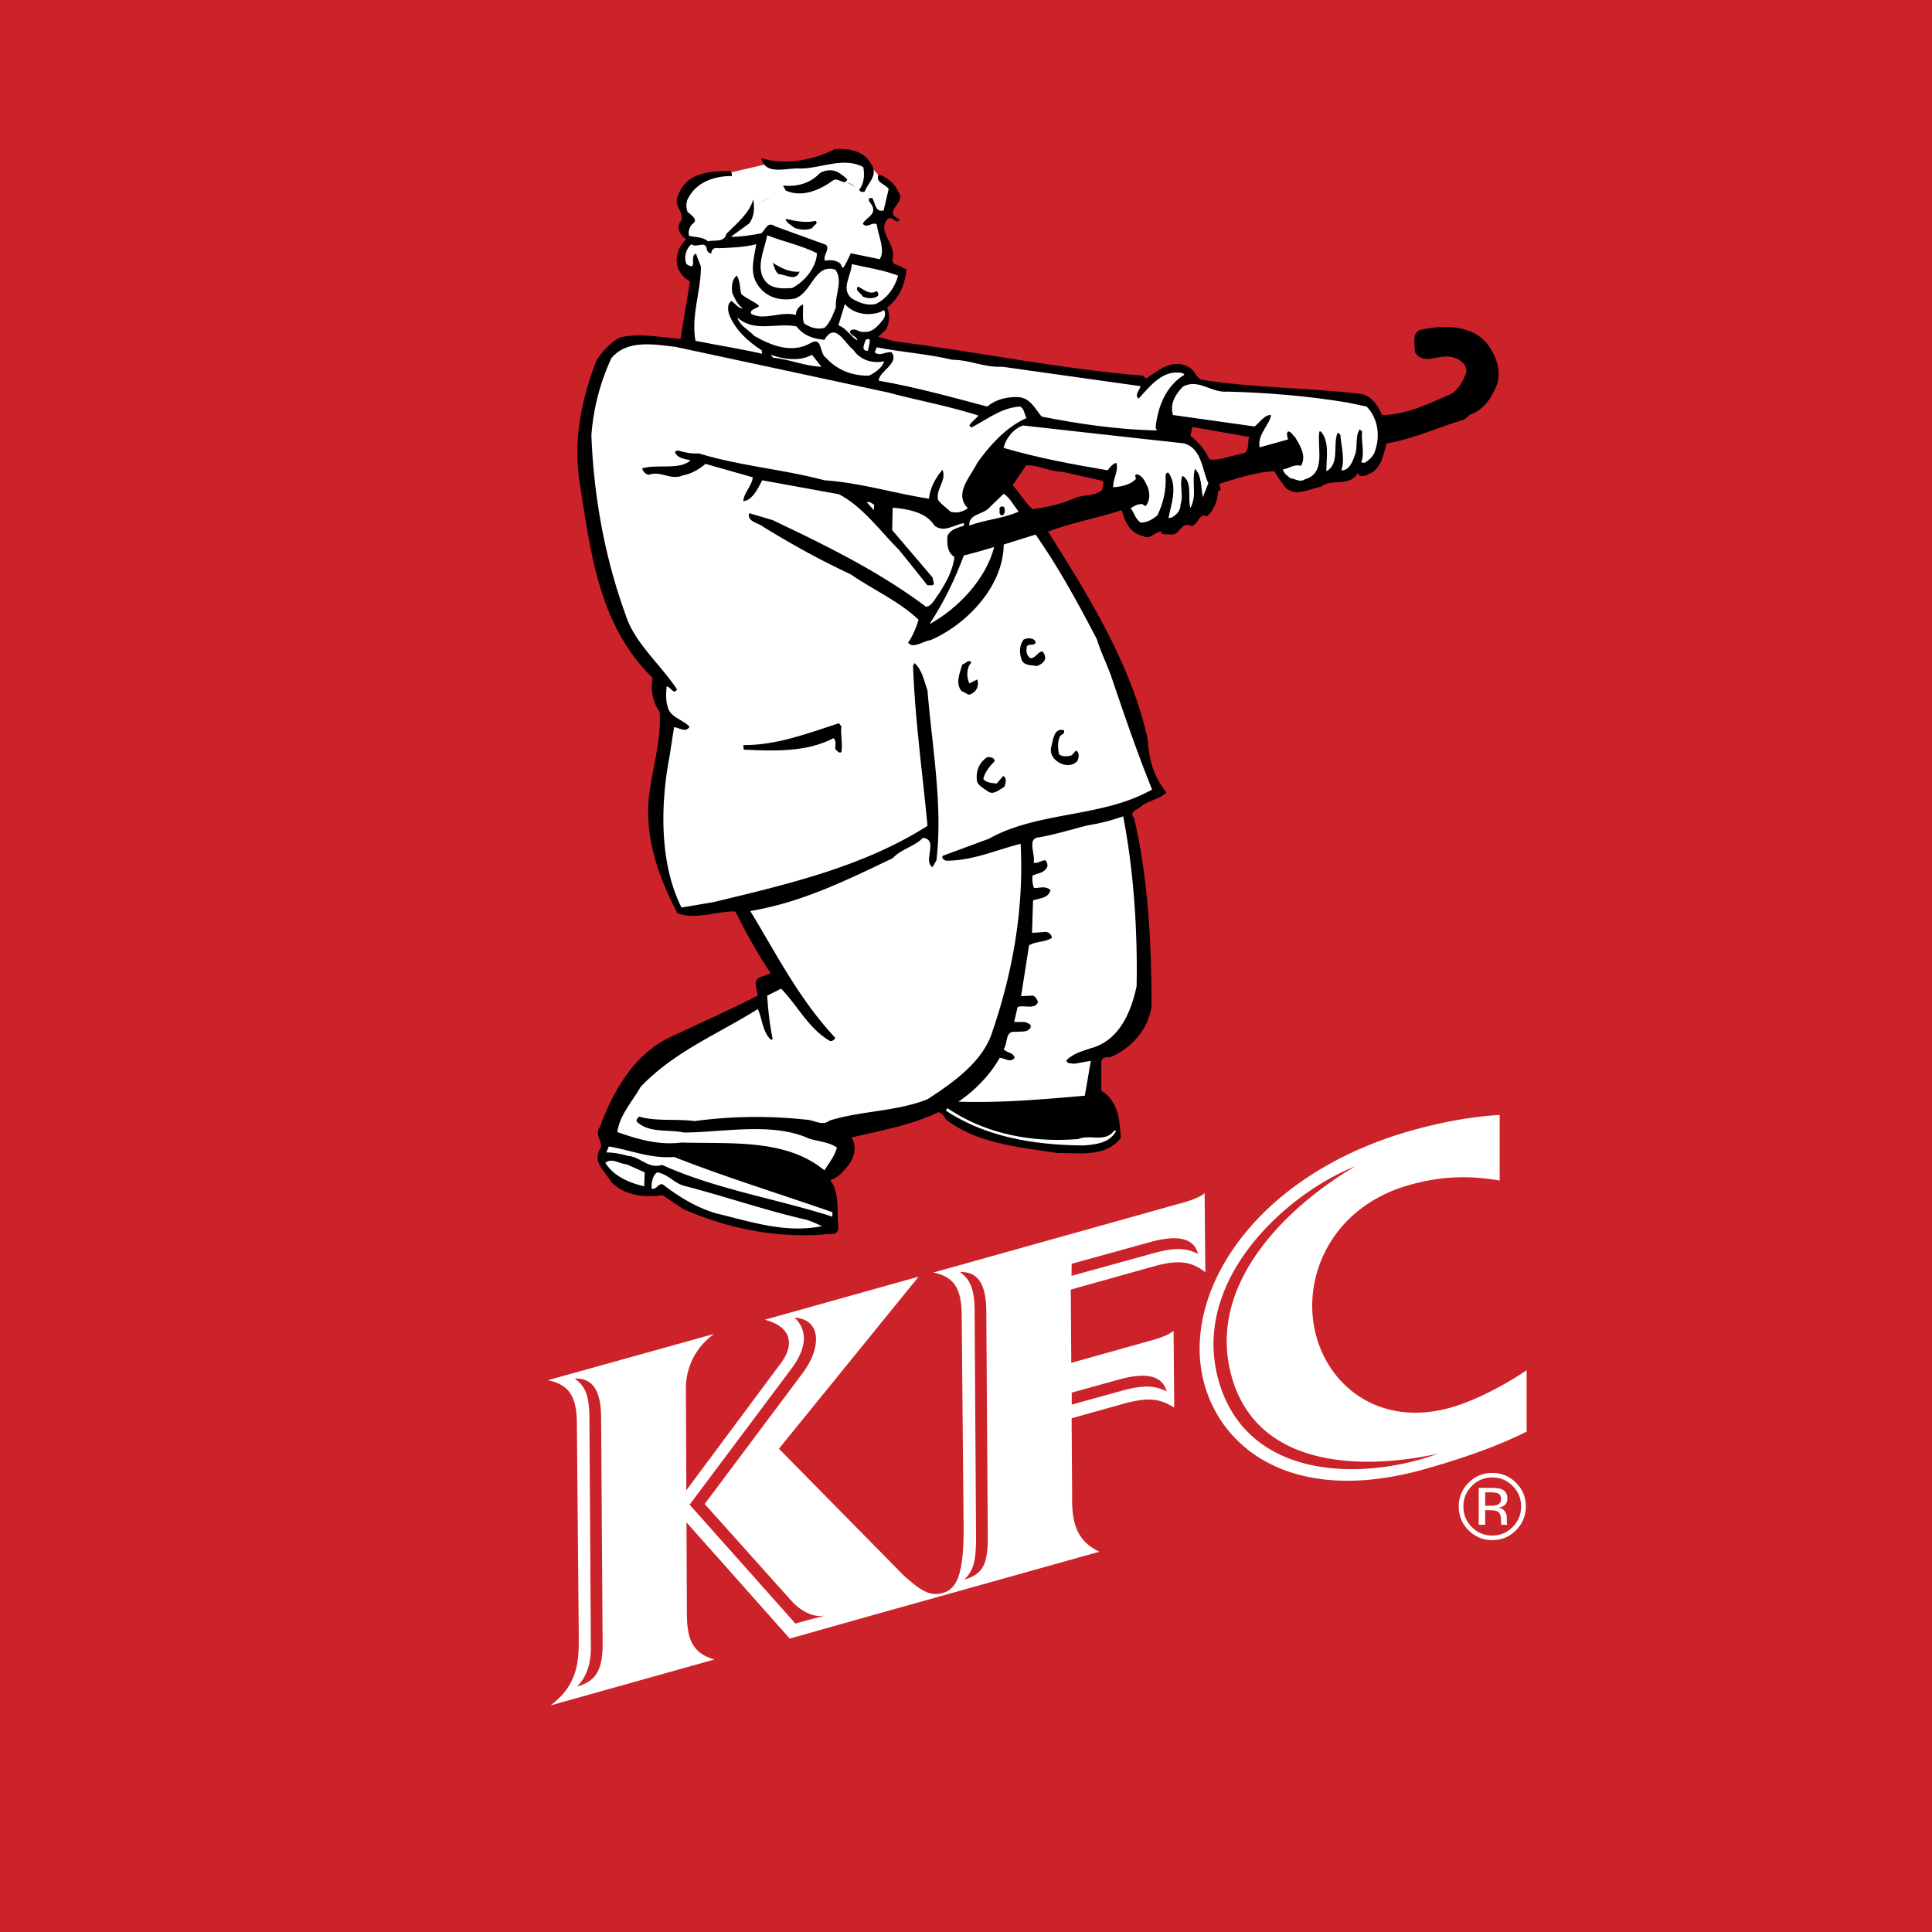
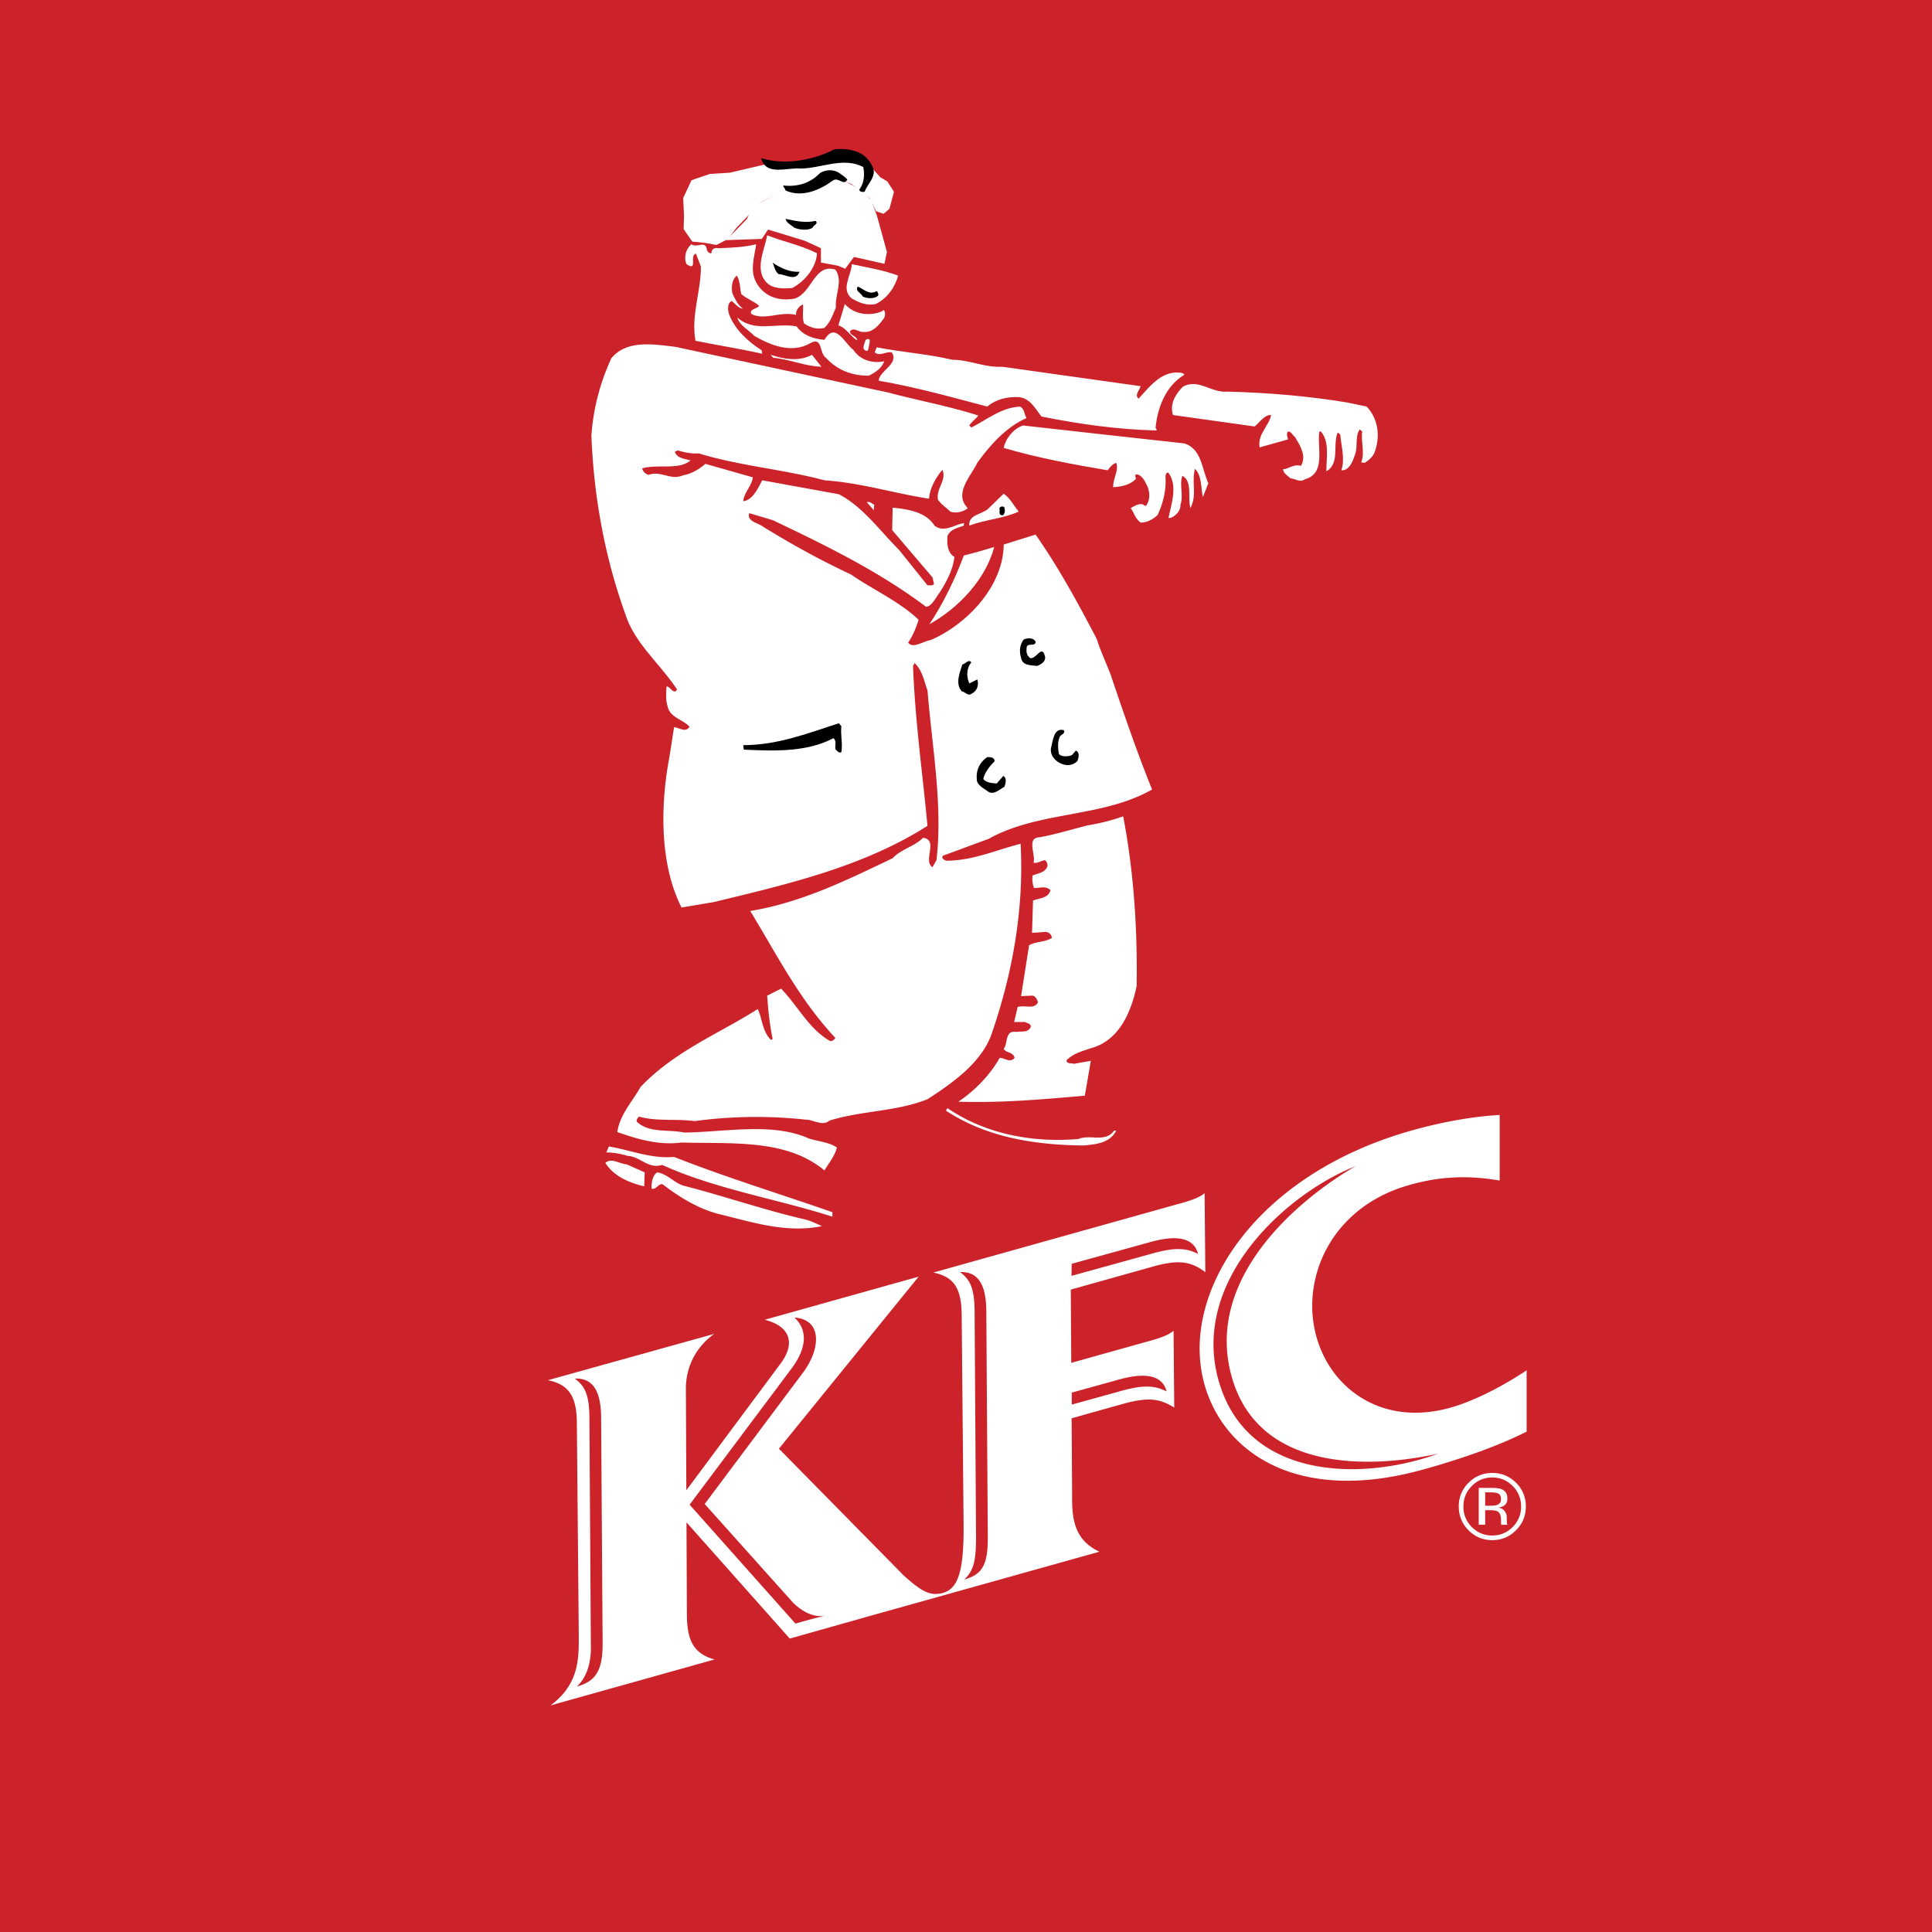
<svg xmlns="http://www.w3.org/2000/svg" width="2500" height="2500" viewBox="0 0 192.756 192.756">
  <g fill-rule="evenodd" clip-rule="evenodd">
    <path fill="#cc2229" d="M0 0h192.756v192.756H0V0z" />
    <path d="M144.693 140.448c-6.748 1.892-11.885-1.838-13.352-7.078-1.621-5.79 1.447-12.951 9.279-15.144 2.443-.686 5.236-1.095 9.002-.442v-6.544c-2.338.132-5.32.579-8.771 1.548-15.662 4.397-23.215 16.284-20.682 25.328 1.893 6.755 9.221 12.026 21.891 8.481 3.723-1.043 7.346-2.297 10.252-3.763v-6.122c-2.226 1.497-5.142 3.043-7.619 3.736zm-23.134-2.787c-2.766-10.001 6.838-18.6 13.664-21.299-5.617 3.26-15.07 11.104-12.352 20.937 2.609 9.437 13.479 9.299 20.617 7.734-7.634 2.772-19.16 2.643-21.929-7.372zM150.92 148.258a2.79 2.79 0 0 1 .838 2.04 2.81 2.81 0 0 1-.84 2.053c-.561.564-1.238.847-2.039.847s-1.479-.282-2.039-.849a2.818 2.818 0 0 1-.834-2.053c0-.797.279-1.477.84-2.04a2.771 2.771 0 0 1 2.033-.847c.799 0 1.478.283 2.041.849zm.334-.322a3.242 3.242 0 0 0-2.373-.979c-.922 0-1.707.325-2.359.977a3.217 3.217 0 0 0-.98 2.363c0 .93.322 1.723.971 2.376.65.657 1.439.986 2.367.986s1.719-.326 2.373-.984c.654-.657.98-1.45.98-2.376a3.215 3.215 0 0 0-.979-2.363zm-1.879 2.205c-.135.055-.34.083-.613.083h-.584v-1.334l.553.002c.357 0 .619.046.783.137.16.092.242.271.242.537 0 .285-.125.474-.381.575zm-1.844 1.983h.646v-1.449h.512c.344 0 .584.04.721.12.23.136.346.417.346.843v.29l.014.12.008.043a.115.115 0 0 1 .01.035h.607l-.023-.046a.574.574 0 0 1-.031-.192 4.47 4.47 0 0 1-.01-.272v-.269c0-.188-.068-.375-.199-.569-.135-.195-.346-.317-.635-.361.229-.039.406-.097.533-.179.242-.154.359-.397.361-.727 0-.461-.191-.771-.57-.93-.213-.088-.547-.133-1.004-.133h-1.285v3.676h-.001zM120.256 126.924l-.072-7.887c-.629.583-2.254.98-2.883 1.154l-24.182 6.771c1.992.408 2.765 1.485 2.827 4.032l.194 21.432c.001 4.073-.466 6.053-2.051 6.496-1.315.367-2.191-.19-3.91-1.721l-12.465-12.664 13.938-17.165-15.352 4.3c2.467.626 3.222 2.318 1.43 4.57l-9.254 12.443-.045-10.302c.071-2.566 1.438-4.302 2.816-5.298l-16.583 4.618c1.992.409 2.824 1.495 2.887 4.041l.193 21.432c0 2.223.083 4.81-2.817 6.974l16.365-4.585c-2.327-.632-2.721-2.239-2.761-4.403l-.04-9.277 10.305 11.598 7.584-2.143 23.308-6.525c-2.219-1.053-2.762-2.787-2.721-5.475l-.051-7.838 5.322-1.491c2.461-.65 3.537-.43 4.916.421l-.066-7.667c-.627.586-2.252.98-2.881 1.155l-7.326 2.052-.049-7.31 8.5-2.379c2.461-.65 3.617-.34 4.924.641zm-62.694 41.34c1.009-.956 1.434-2.431 1.388-4.099l-.143-22.387c.025-2.735-.493-3.494-1.455-4.239 1.478-.042 2.612.76 2.622 3.929l.149 22.513c.008 2.661-.682 3.77-2.561 4.283zm23.101-6.646l-1.303.365-10.557-11.862 10.056-13.431c1.687-2.184 1.736-3.99.408-5.234 2.803.188 2.667 3.173.709 5.676l-9.669 12.921 9.011 10.063-.11-.148s1.482 1.574 3.115 1.213l-1.664.438h.004v-.001zm30.958-23.977c2.244-.625 4.299-.649 4.771 1.182-1.053-.521-2.094-.765-4.756.012l-4.705 1.302-.006-1.197 4.696-1.299zm-15.42 19.948c.996-.918 1.156-2.008 1.18-4.051l-.143-22.385c.023-2.737-.495-3.493-1.454-4.241 1.475-.042 2.61.763 2.62 3.929l.148 22.514c.009 2.662-.472 3.72-2.351 4.234zm10.701-30.296l.021-1.203 7.834-2.167c2.246-.628 4.301-.65 4.775 1.181-1.057-.521-2.094-.765-4.758.014l-7.872 2.175zM74.517 21.848l-2.049 2.111 3.539-.124.621-.931 3.664 1.117 1.614.746v1.428l1.677.31.745.311.87-1.18 3.043.683.248-1.18-.993-3.601-.56-1.553-.993-.993-1.553-.869-1.49-.622-1.242.808-1.739.621-1.676-.062-3.167 1.8-.559 1.18z" fill="#fff" />
    <path fill="#fff" d="M72.799 17.232l-1.987.124-1.821.622-.828 1.779.082 1.822-.041 1.283.869 1.242 1.242.124 1.16.208 1.158-.58.828-1.118 1.284-1.325.456-.704.869-.62 1.407-.745.902-.34 1.788-.405 1.947-.29.786-.808 1.076.477.952.372.911.704.952.745.622 1.284.745.248.579-.497.455-1.697-.662-1.035-.703-.414-.994-1.118-1.739-1.117-2.608.248-2.898.579-1.614.042H76.69l-3.891.91z" />
-     <path d="M148.721 34.802c-1.439-2.435-4.619-2.435-7.004-1.889-.895.249-.547 1.491-.547 2.235.945 1.441 2.484 0 3.926.547.645.199 1.291.696 1.191 1.491-.297.794-.744 1.688-1.539 2.135-2.186.945-4.471 2.087-6.855 2.087-.398-.894-.994-1.838-1.986-2.087-5.268-.646-10.83-.595-16.047-1.44-.596-.248-.695-1.043-1.342-1.291-1.539-.845-3.029.397-4.172 1.192l-.299-.298c-8.445-.695-16.492-2.385-24.788-3.428l-1.64-.448.745-.695c.397-.595.447-1.54.149-2.235 1.291-.993 1.788-2.384 1.937-3.874h-.249c-.348-.398-1.093-.249-1.192-.845.546-1.689-1.589-2.732-.447-4.123.497-.348.944.695 1.192.05-1.838-.795.794-1.64-.149-2.782-.298-.795-1.143-1.44-1.937-1.688-.397.794.695.943.994 1.44l-.497 2.136c-.845.248-.845-.795-1.142-1.242-.149 0-.298 0-.348.15 0 .249.249.397.348.645.447.894-.696 1.192-.944 1.789.447.497.944-.248 1.392.05.148 1.142.894 2.583.297 3.477l-2.881-.596c-.248.497-.447 1.043-.794 1.49-.149-.148-.149-.348-.298-.497-.397-.298-.944-.348-1.49-.248-.249-.497.546-1.143.099-1.59l-5.066-1.838c-.795-.547-.944.347-1.391.695-.994.198-2.037.348-3.031.348l1.839-1.342c.497-.646.546-1.59.396-2.384-.396 1.39-1.639 2.384-2.682 3.427-.199.894-1.192.596-1.838.745-.497-.447-1.341-.398-1.888-.547-.099-.497.05-.894.347-1.192.646-.398-.149-.895-.496-1.192-.149-.448-.149-.845 0-1.242.844-1.739 2.633-2.335 4.421-2.335v-.249l-.149-.248c-2.037 0-4.372.148-5.167 2.335-.695 1.092.845 1.937.149 2.781-.397.646.099 1.341.596 1.69-.497.497-.794 1.042-.894 1.688-.198 1.093.397 1.987 1.292 2.534l-.943 5.713c-1.987-.15-4.024-.596-6.012-.15-.943.448-1.837 1.441-2.384 2.335-1.39 3.577-2.285 7.551-1.739 11.724 1.143 7.203 1.888 14.604 7.353 19.92-.249 1.143 0 2.435.695 3.378.198 3.031-.795 5.763-1.093 8.693-.348 4.223 1.093 7.998 2.882 11.426 1.937.646 3.875-.249 5.762-.199 1.043 2.086 2.186 4.173 3.527 6.16-.298.199-.695.249-1.043.397-.794.298-.298 1.292-.248 1.838-2.881 1.49-5.862 2.782-8.792 4.173-3.626 1.739-5.713 5.515-6.955 8.942-.646.795.497 1.59-.05 2.285-.646 1.341.646 2.186 1.192 3.229 1.391 1.341 3.229 1.54 5.118 1.292l2.085 1.391c4.223 1.839 8.893 2.882 13.91 2.533.547-.198 1.342.249 1.54-.596-.198-1.64.198-3.428-.795-4.818l.149-.1c.596-.148 1.143-.795 1.589-1.342.647-.794.944-1.986.349-2.831 2.98-.695 6.011-1.242 8.693-2.533.348.148.596.396.745.744 3.128 2.385 7.154 2.732 11.078 3.329 2.285 0 4.869.447 6.359-1.49-.1-1.739-.199-3.626-1.938-4.72v-2.781c-.051-.447.396-.646.844-.547 2.137-.845 3.875-2.832 4.172-5.116 0-6.21-.346-12.817-1.738-18.729-.645-.745.547-.894.846-1.341.744-.447 1.688-.596 2.385-1.242-1.293-1.491-1.789-3.428-1.889-5.365-1.689-7.551-5.91-14.257-9.936-20.665 2.385-.895 4.918-1.342 7.352-2.137.299 1.143.846 2.334 2.137 2.583.695.397 1.143-.397 1.74-.446.049.049.148.149.148.248l.895.049c.943.1.943-1.391 2.086-.844.348-.1.547-.497.744-.795.199-.1.447-.448.697-.149.793-.595 1.092-1.589 1.191-2.583.496 0 .049-.448.1-.696 1.787-.497 3.576-1.192 5.514-1.242.199.447.547.894.844 1.291.945 1.491 2.584.448 3.775.249 1.145-.894 2.783.099 3.676-1.341l.199.249c.348.049.596 0 .846-.149 1.34-.497 1.488-1.938 1.838-3.08 2.732-.447 5.166-1.64 7.75-2.385l.594-.496c1.342-.448 2.188-1.74 2.635-2.932.445-1.239.046-2.63-.6-3.623zM109.975 48.86c-.695.645-1.689.497-2.535.745-1.391.645-2.881.994-4.42 1.193-.746-.646-1.293-1.64-1.988-2.385l1.342-1.987c1.291-.05 2.334.646 3.627.646l3.975.894c.247.248-.001.596-.001.894zm13.908-3.577c-1.092.149-2.086.696-3.229.547-.396-.944-1.094-1.739-1.887-2.335l.197-.895 5.664.994c-.198.596.101 1.54-.745 1.689z" />
    <path d="M86.973 16.47c.646 1.043-.397 1.789-.695 2.633-.149.099-.546.05-.546-.198.497-.597.546-1.54.397-2.235-1.937-1.043-4.123.099-6.209.148-1.341-.148-3.527.795-3.974-1.043 2.384.746 5.216.199 7.352-.894 1.49-.1 2.98.199 3.675 1.589z" />
    <path d="M84.54 17.912c-.348.695-.895-.298-1.441.099-1.292.944-3.08 1.739-4.72.994-.049-.198-.198-.298-.248-.497 1.391.149 2.683-.199 3.676-1.242.596-.347 1.341-.397 1.937 0 .249.198.547.347.796.646zM81.36 22.034c.348.298-.199.397-.298.695-.497.298-1.292.199-1.789 0-.297-.248-.844-.497-.895-.894.945.199 1.988.448 2.982.199z" />
    <path d="M81.509 25.264c-.049 1.341-1.143 2.782-2.483 3.478-.845.049-1.839.099-2.484-.497-1.341-1.292-.249-3.329 0-4.77 1.639.646 3.377.993 4.967 1.789z" fill="#fff" />
    <path d="M70.531 24.965c.099.149.198.348.447.298 0-.397.298-.597.695-.497 1.292-.05 2.583-.1 3.775-.397-.198 1.34-.695 2.732.099 3.974.795 1.291 2.236 1.739 3.776 1.44 1.739-.646 1.938-3.527 4.023-2.882.795 1.093-.049 2.484.05 3.775-.298.695-.547 1.491-1.143 2.037-.746.198-1.441-.049-2.037-.447-.199-.547-.05-1.391-.1-1.888-.397.149-.745.596-.695 1.042-1.589-.397-3.13.597-4.471-.099-.198-.497.547-.497.795-.795-.447-.447-1.242-.695-1.789-1.192-.149-.596-.099-1.292-.447-1.838-.497.397-.547 1.142-.447 1.738.248.547.497 1.143 1.043 1.54-.348.05-.746-.446-1.093-.745-.497.199-.397.994-.249 1.391.596 1.49 1.888 2.683 3.229 3.528l.05.348c-2.186-.497-4.422-.845-6.657-1.292-.448-2.584.546-4.869.546-7.402l-.497-1.292c-.695.148.249 1.837-.943 1.043-.298-.696-.05-1.54.497-1.987.549.45 1.443-.493 1.543.599z" fill="#fff" />
    <path d="M79.771 27.102c-.348 1.042-1.441.248-2.086.248-.397-.298-.447-.845-.596-1.143.793.546 1.787.994 2.682.895z" />
    <path d="M89.606 27.499c-.298 1.142-1.092 2.285-2.235 2.832-.894.198-1.688-.15-2.385-.547-1.143-.944-.049-2.285 0-3.428 1.59.348 3.18.596 4.62 1.143z" fill="#fff" />
    <path d="M87.471 29.039c.099.099.248.347.099.497-.397.298-1.092.249-1.49.05-.199-.398-.794-.547-.497-.994.596.248 1.142.894 1.888.447z" />
    <path d="M87.967 31.076l.198-.149c.199.198.149.596.05.794-.497.695-1.143 1.491-2.037 1.391-.497.1-.943-.545-1.391-.048.049.446.695.446.745.893-.596-.298-1.143-1.291-1.888-1.49l.646-2.136c.895 1.042 2.435 1.242 3.677.745zM79.472 32.566c.695.943 1.739 1.242 2.782 1.341 1.092-1.888 2.037.397 2.881.994.695 1.043 1.937 1.391 3.08 1.143-.199.646-.895 1.143-1.54 1.441-1.689 0-3.129-.547-4.272-1.789-.695-.446-.298-2.186-1.589-1.44-1.837 1.044-3.924.199-5.563-.745-.596-.646-1.441-.993-1.689-1.838 1.688 1.539 3.923.495 5.91.893z" fill="#fff" />
    <path d="M86.775 33.907c0 .397-.1.745-.199 1.093-.695 0-.347-.646-.248-.993.099-.199.297-.249.447-.1zM88.663 39.173c2.98.795 6.011 1.342 8.941 2.285-.248.347-.695.646-.894.994l.199.199c1.589-.795 2.982-1.987 4.869-2.086.447.249.396.745.646 1.143-2.037.894-3.627 2.682-4.92 4.471-.645 1.341-2.383 3.08-.943 4.521-.447.348-1.093.545-1.739.348-.397-.397-.894-.696-1.242-1.192-.199-1.143.894-1.938.447-2.98-.646.745-1.242 1.788-1.341 2.88-3.527-.545-6.806-1.589-10.432-1.837-4.074-1.093-8.495-1.44-12.519-2.682-.745.049-1.44-.1-2.086-.298-.1.05-.297.05-.297.198.248.597.993.646 1.539.795-1.093.994-3.328.347-4.818.795.049.298.348.596.646.645 1.242-.446 2.186.597 3.428.05.845-.149 1.59-.596 2.235-1.143l4.72 1.341c-.05.795-.895 1.541-.944 2.385.944-.099 1.49-1.341 1.888-2.086l7.65 1.391c2.384 1.242 4.073 3.626 6.011 5.563l2.831 3.528c.199-.05.497.099.646-.149l-.149-.646-4.023-4.719.049-2.235c1.59.149 3.329.447 4.173 1.789.943.745 1.987-.1 2.931-.249v.249c-.646.248-1.342.347-1.64 1.042-.049.845 0 1.64.696 2.086-.149 1.292-.795 2.484-1.49 3.578-.398.497-.745 1.341-1.341 1.39-4.769-3.577-10.084-6.16-15.3-8.643l-2.334-.695c-.299.844.993.993 1.44 1.391 2.832 1.738 5.613 3.278 8.693 4.719 2.236 1.54 4.819 2.683 6.756 4.521-.249.844-.597 1.639-1.043 2.285.496.646 1.49-.149 2.235-.249 3.576-1.54 7.252-5.315 7.303-9.538l3.178-.994c2.336 3.329 4.322 7.005 6.111 10.432.348 1.143.943 2.385 1.391 3.577 1.291 3.825 2.633 7.749 4.123 11.426-4.967 2.831-11.326 2.136-16.293 4.917l-4.571 1.689c-.199.248.099.397.298.497 2.683 0 4.917-1.043 7.451-1.688.348 6.656-.844 12.965-2.83 18.778-.945 2.98-3.925 5.066-6.459 6.706-3.08 1.242-6.657 1.143-9.786 2.136-.696.597-1.59-.1-2.385-.1a45.954 45.954 0 0 0-11.078.149c-1.739-.248-3.825.05-5.514-.446-.149.099-.298.297-.249.496 1.242 1.192 3.179.745 4.719 1.093 4.124-.05 8.843-1.043 12.469.597.943.298 1.987.347 2.782.894-.199.845-.795 1.54-1.242 2.286-3.825-3.18-9.29-2.634-14.257-2.783-2.286.299-4.421-.347-6.408-1.043.249-1.738 1.49-3.029 2.334-4.521 3.429-3.576 7.75-5.266 11.674-7.749.447.844.447 2.285 1.341 3.079l.149-.099c-.298-1.44-.447-2.832-.546-4.322l1.391-.695c1.689 1.739 2.732 3.975 4.868 5.217.249.049.398-.101.546-.299-3.626-3.875-5.861-8.346-8.494-12.667 5.117-.844 9.637-3.08 14.207-5.266.895-.943 2.137-1.142 3.03-2.036 1.59.198-.05 2.285.944 2.931l.398-.695c.646-5.514-.447-11.376-.895-16.94-.347-.944-.497-1.987-1.292-2.732l-.149.298c.199 5.415.944 10.631 1.441 15.946-6.408 4.074-13.91 5.812-21.311 7.601l-3.229.547c-2.186-4.322-2.136-10.184-1.192-15.103l.446-2.881c.497 0 1.143.596 1.541-.05-.646-.745-1.938-.895-2.186-2.037-.199-.646-.149-1.292-.1-1.987.398 0 .695.894 1.043.298-1.639-2.484-4.222-4.62-5.117-7.401-2.037-5.614-3.18-11.625-3.428-17.934.199-2.782.895-5.315 1.987-7.7 1.541-1.888 4.272-1.392 6.409-1.143l21.263 4.566z" fill="#fff" />
    <path d="M95.021 35.894c1.688 0 3.229.795 4.967.696 4.57.646 9.189 1.291 13.811 1.938-.1.397-.646.894-.199 1.242 1.143-1.242 2.436-2.98 4.422-2.534l.148.149c-1.887 1.143-2.682 3.279-2.881 5.316.051.099.15.148.1.248-3.975-.1-7.75-.646-11.475-1.391-.646-.794-1.094-1.788-2.236-1.938-1.191-.049-2.285.199-3.18.944-3.576-.944-7.104-1.937-10.829-2.583.049-.993 2.086-1.688 1.292-2.832-.596-.099-1.192.448-1.689 0l.199-.496c2.532.495 5.017.646 7.55 1.241zM81.012 35.397l.944 1.192c-1.689-.049-3.13-.745-4.819-.895l-.248-.298c1.292.449 2.882.697 4.123.001zM134.465 40.166l1.887.398c1.193 1.241 1.391 3.08.746 4.67-.199.397-.547.695-.943.944l-.35-.05c.398-.944-.049-2.037.102-3.081l-.25-.198c-.496.696-.148 1.789-.496 2.583-.199.596-.547 1.541-1.342 1.491.398-1.044 0-2.385-.1-3.577-.1 0-.197-.299-.297-.099-.447 1.242.248 3.03-1.094 3.775 0-1.341.348-2.931-.547-3.975h-.148c-.248 1.641.695 4.174-1.439 4.77-.498.348-.945-.05-1.441-.099-.299-.249-.695-.497-.746-.895.598-.05 1.045-.547 1.789-.348.596-.994-.1-2.037-.596-2.881-.199-.1-.348-.548-.695-.548-.199.249-.051.548 0 .796l-2.832.794c-.248-1.292.994-2.236 1.143-3.229-.646-.049-1.143.745-1.639 1.143l-8.148-1.143c-.348-1.093.25-2.087.994-2.832 1.539-.844 2.832.646 4.422.497 4.071.101 8.145.449 12.02 1.094zM118.17 44.24c1.738.546 1.738 2.583 2.385 3.974l-.547 1.391c-.197-.944-.1-2.186-.795-2.832-.348 1.54.25 2.534-.445 3.925-.299-1.043.248-2.634-.795-3.229-.348.844.148 1.937-.199 2.881.049.546-.398 1.043-.895 1.292l-.299.05c.199-1.143.994-3.18 0-4.521-.197-.099-.297.198-.297.348.1 1.391-.248 2.731-.795 3.875-.498.447-1.043.745-1.689.745-.547-.398-.646-.994-.994-1.44.348-.199.695-.448 1.193-.398.1.05.148.199.348.149.396-.497.396-1.292.148-1.888-.248-.498-.496-1.143-1.094-1.242-.297.099 0 .348-.098.497-.547.546-1.393.745-2.236.794-.049-.845.596-1.688.299-2.434-.348.099-.646.447-.846.745-3.525-.597-7.004-1.242-10.381-2.235.197-.944.992-1.938 1.938-2.236 5.215.596 10.729 1.193 16.094 1.789zM101.629 51.046c-1.541.695-3.33.794-4.919 1.391-.099-1.093 1.193-1.093 1.839-1.639l1.59-1.541c.644.448.943 1.093 1.49 1.789zM87.222 50.35l-.05.546-.695-.795c.347-.099.496.149.745.249z" fill="#fff" />
    <path d="M100.188 50.599c.1.298.1.546-.1.795-.396.099-.396-.298-.348-.497-.148-.348.299-.447.448-.298z" />
    <path d="M99.193 54.572c-.844 3.229-3.576 6.11-6.458 7.7 1.44-2.186 2.533-4.471 3.428-6.855 1.044-.248 2.038-.546 3.03-.845z" fill="#fff" />
    <path d="M103.316 64.011c.051.597-.943 0-.893.696-.051.397.049.695.346.943.598.199 1.193-1.44 1.492-.149.098.497-.398.795-.797.944-.594-.099-1.439 0-1.588-.795-.199-.646-.15-1.291.248-1.838.3-.148.944-.248 1.192.199zM96.909 66.098c-.497.546-.497 1.441-.199 2.086l.794-.397c.199.596-.049 1.192-.595 1.44-.348.249-.596-.198-.944-.249-.696-.745-.199-1.887.049-2.682.298-.049.647-.596.895-.198zM83.943 72.456c-.1.895.149 1.739 0 2.584-.249.148-.447-.149-.597-.299-.049-.397.15-.844-.198-1.092-2.632 1.391-5.812 1.291-8.942 1.143l-.05-.448c3.428 0 6.458-1.192 9.538-2.186l.249.298zM106.148 72.854c.15.447-.396.397-.447.745-.199.448-.148 1.143-.049 1.64.297.298.943.248 1.291.099l.398-.447c.396.149.297.695.148 1.043-.496.497-1.143.497-1.738.199-.547-.298-.994-.795-.895-1.49.201-.697.249-2.087 1.292-1.789zM99.244 75.934c-.447.447-.994 1.093-1.143 1.788.348.398.844.398 1.342.447l.645-.745c.398.149.248.795.1 1.093-.496.249-1.092.894-1.689.397-.396-.298-1.043-.596-1.043-1.142-.1-.944.299-1.739 1.043-2.236.298 0 .694 0 .745.398z" />
    <path d="M112.061 81.448c1.043 5.415 1.439 11.227 1.34 16.94-.545 2.583-1.738 5.465-4.619 6.209-.844.299-1.689.497-2.385 1.192.051.397.498.249.746.348l1.689-.298-.598 3.478c-3.973.348-8.395.745-12.617.597 1.638-1.094 3.179-2.684 4.123-4.372.498 0 1.043.547 1.49 0-.148-.597-.795-.447-1.092-.895.445-.546.1-1.888 1.242-1.688.496-.1 1.141.1 1.439-.447.1-.397-.299-.397-.547-.547h-1.092l.348-1.49c.645-.248 1.688.298 2.037-.496-.102-.248-.25-.597-.547-.646l-1.143.05.795-5.067c.645-.397 1.59-.298 2.285-.745-.051-.298-.25-.546-.598-.596l-1.391.099.1-3.229c.596-.248 1.541-.198 1.74-1.043-.498-.447-1.045-.199-1.641-.199a2.598 2.598 0 0 1-.148-1.242c.496-.249 1.242-.249 1.49-.944 0-.249-.051-.447-.248-.596-.398.049-.746.348-1.143.249.248-.795-.746-2.484.596-2.534 1.639-.298 3.229-.795 4.818-1.192a20.607 20.607 0 0 0 3.531-.896zM107.59 113.639c1.191-.497 2.682.397 3.576-.845h.199c-.596 1.242-2.037 1.391-3.279 1.49-4.967-.05-9.736-.845-13.71-3.478l.148-.248c3.726 2.534 8.347 3.478 13.066 3.081zM67.251 115.427c5.167 2.037 10.532 3.676 15.798 5.514v.447c-5.564-1.788-11.625-2.732-16.99-5.166-1.391.446-2.186-.845-3.427-.895-.646-.199-1.392-.348-2.137-.348l.248-.596c2.137.348 4.174 1.242 6.508 1.044zM64.321 116.967l-.05 1.391c-1.49-.348-3.03-.993-3.875-2.335.596-.546 1.441.1 2.136.148l1.789.796zM68.245 118.308c4.074 1.044 8.047 2.435 12.171 3.378.547.149 1.143.447 1.59.646-3.627.745-7.104-.448-10.432-1.242-1.986-.547-3.775-1.64-5.464-2.931-.447-.1-.597.546-1.094.447-.05-.597.1-1.342.547-1.64 1.043.149 1.738 1.094 2.682 1.342z" fill="#fff" />
  </g>
</svg>